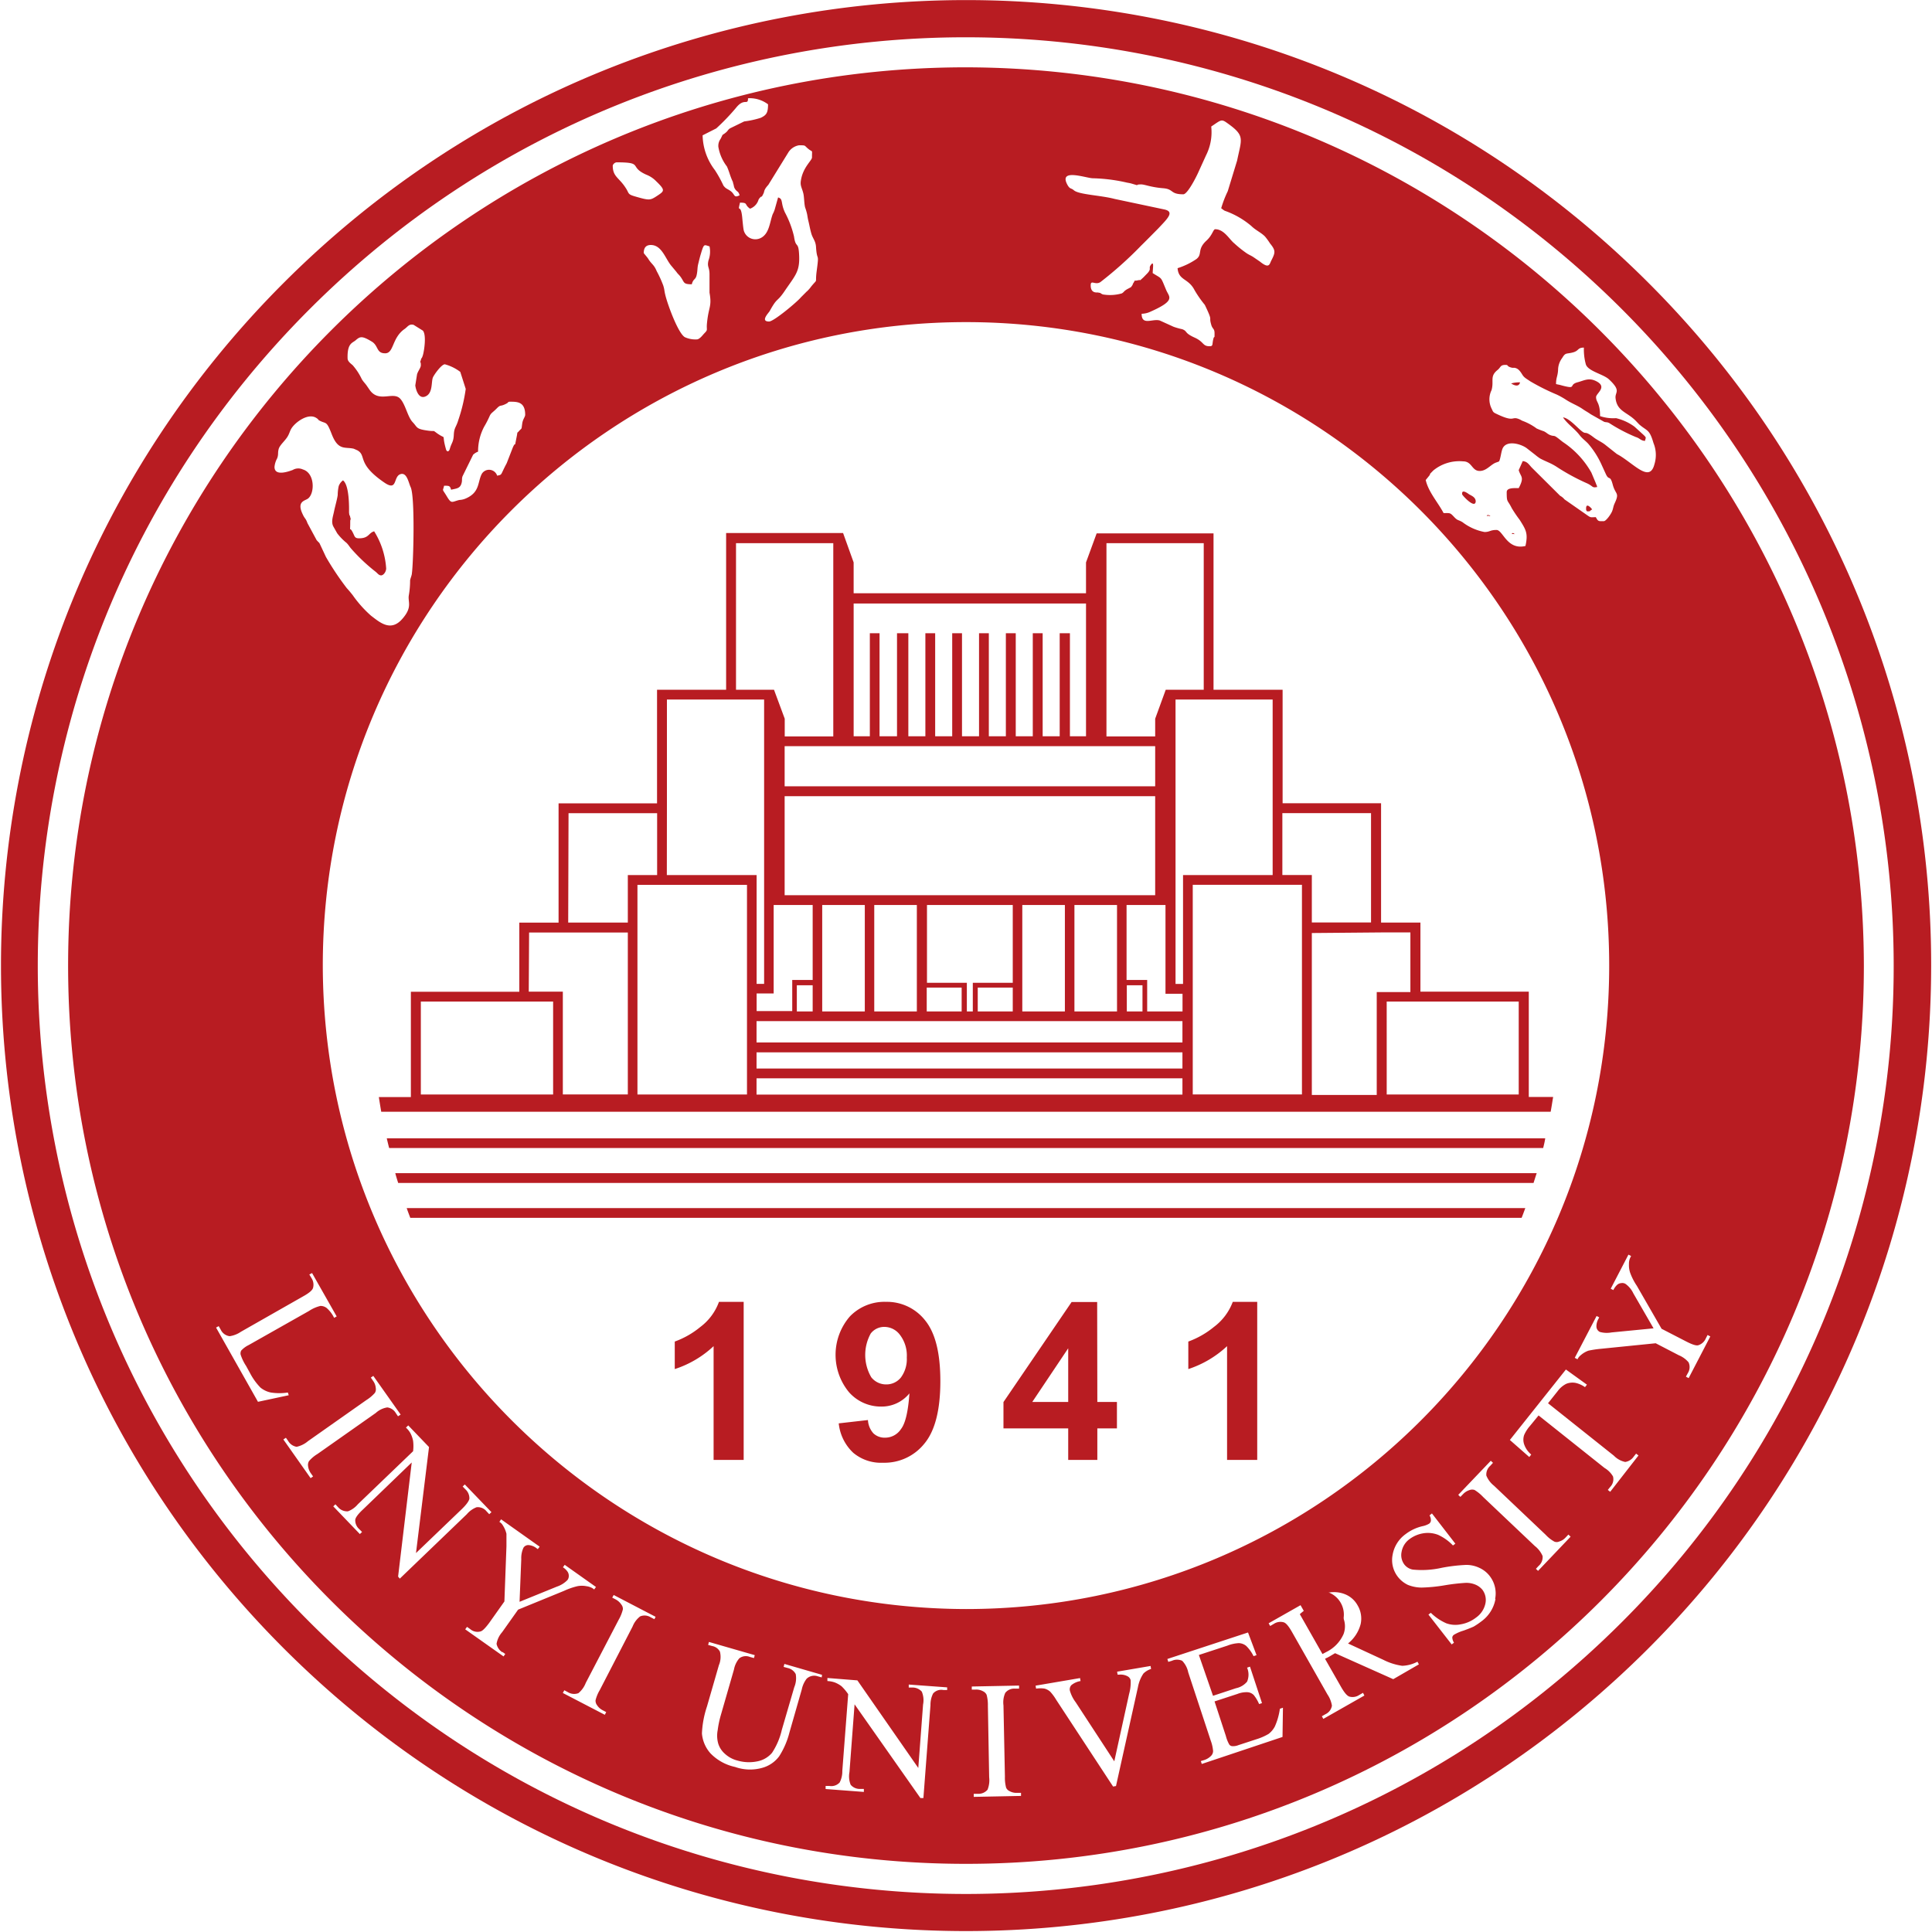
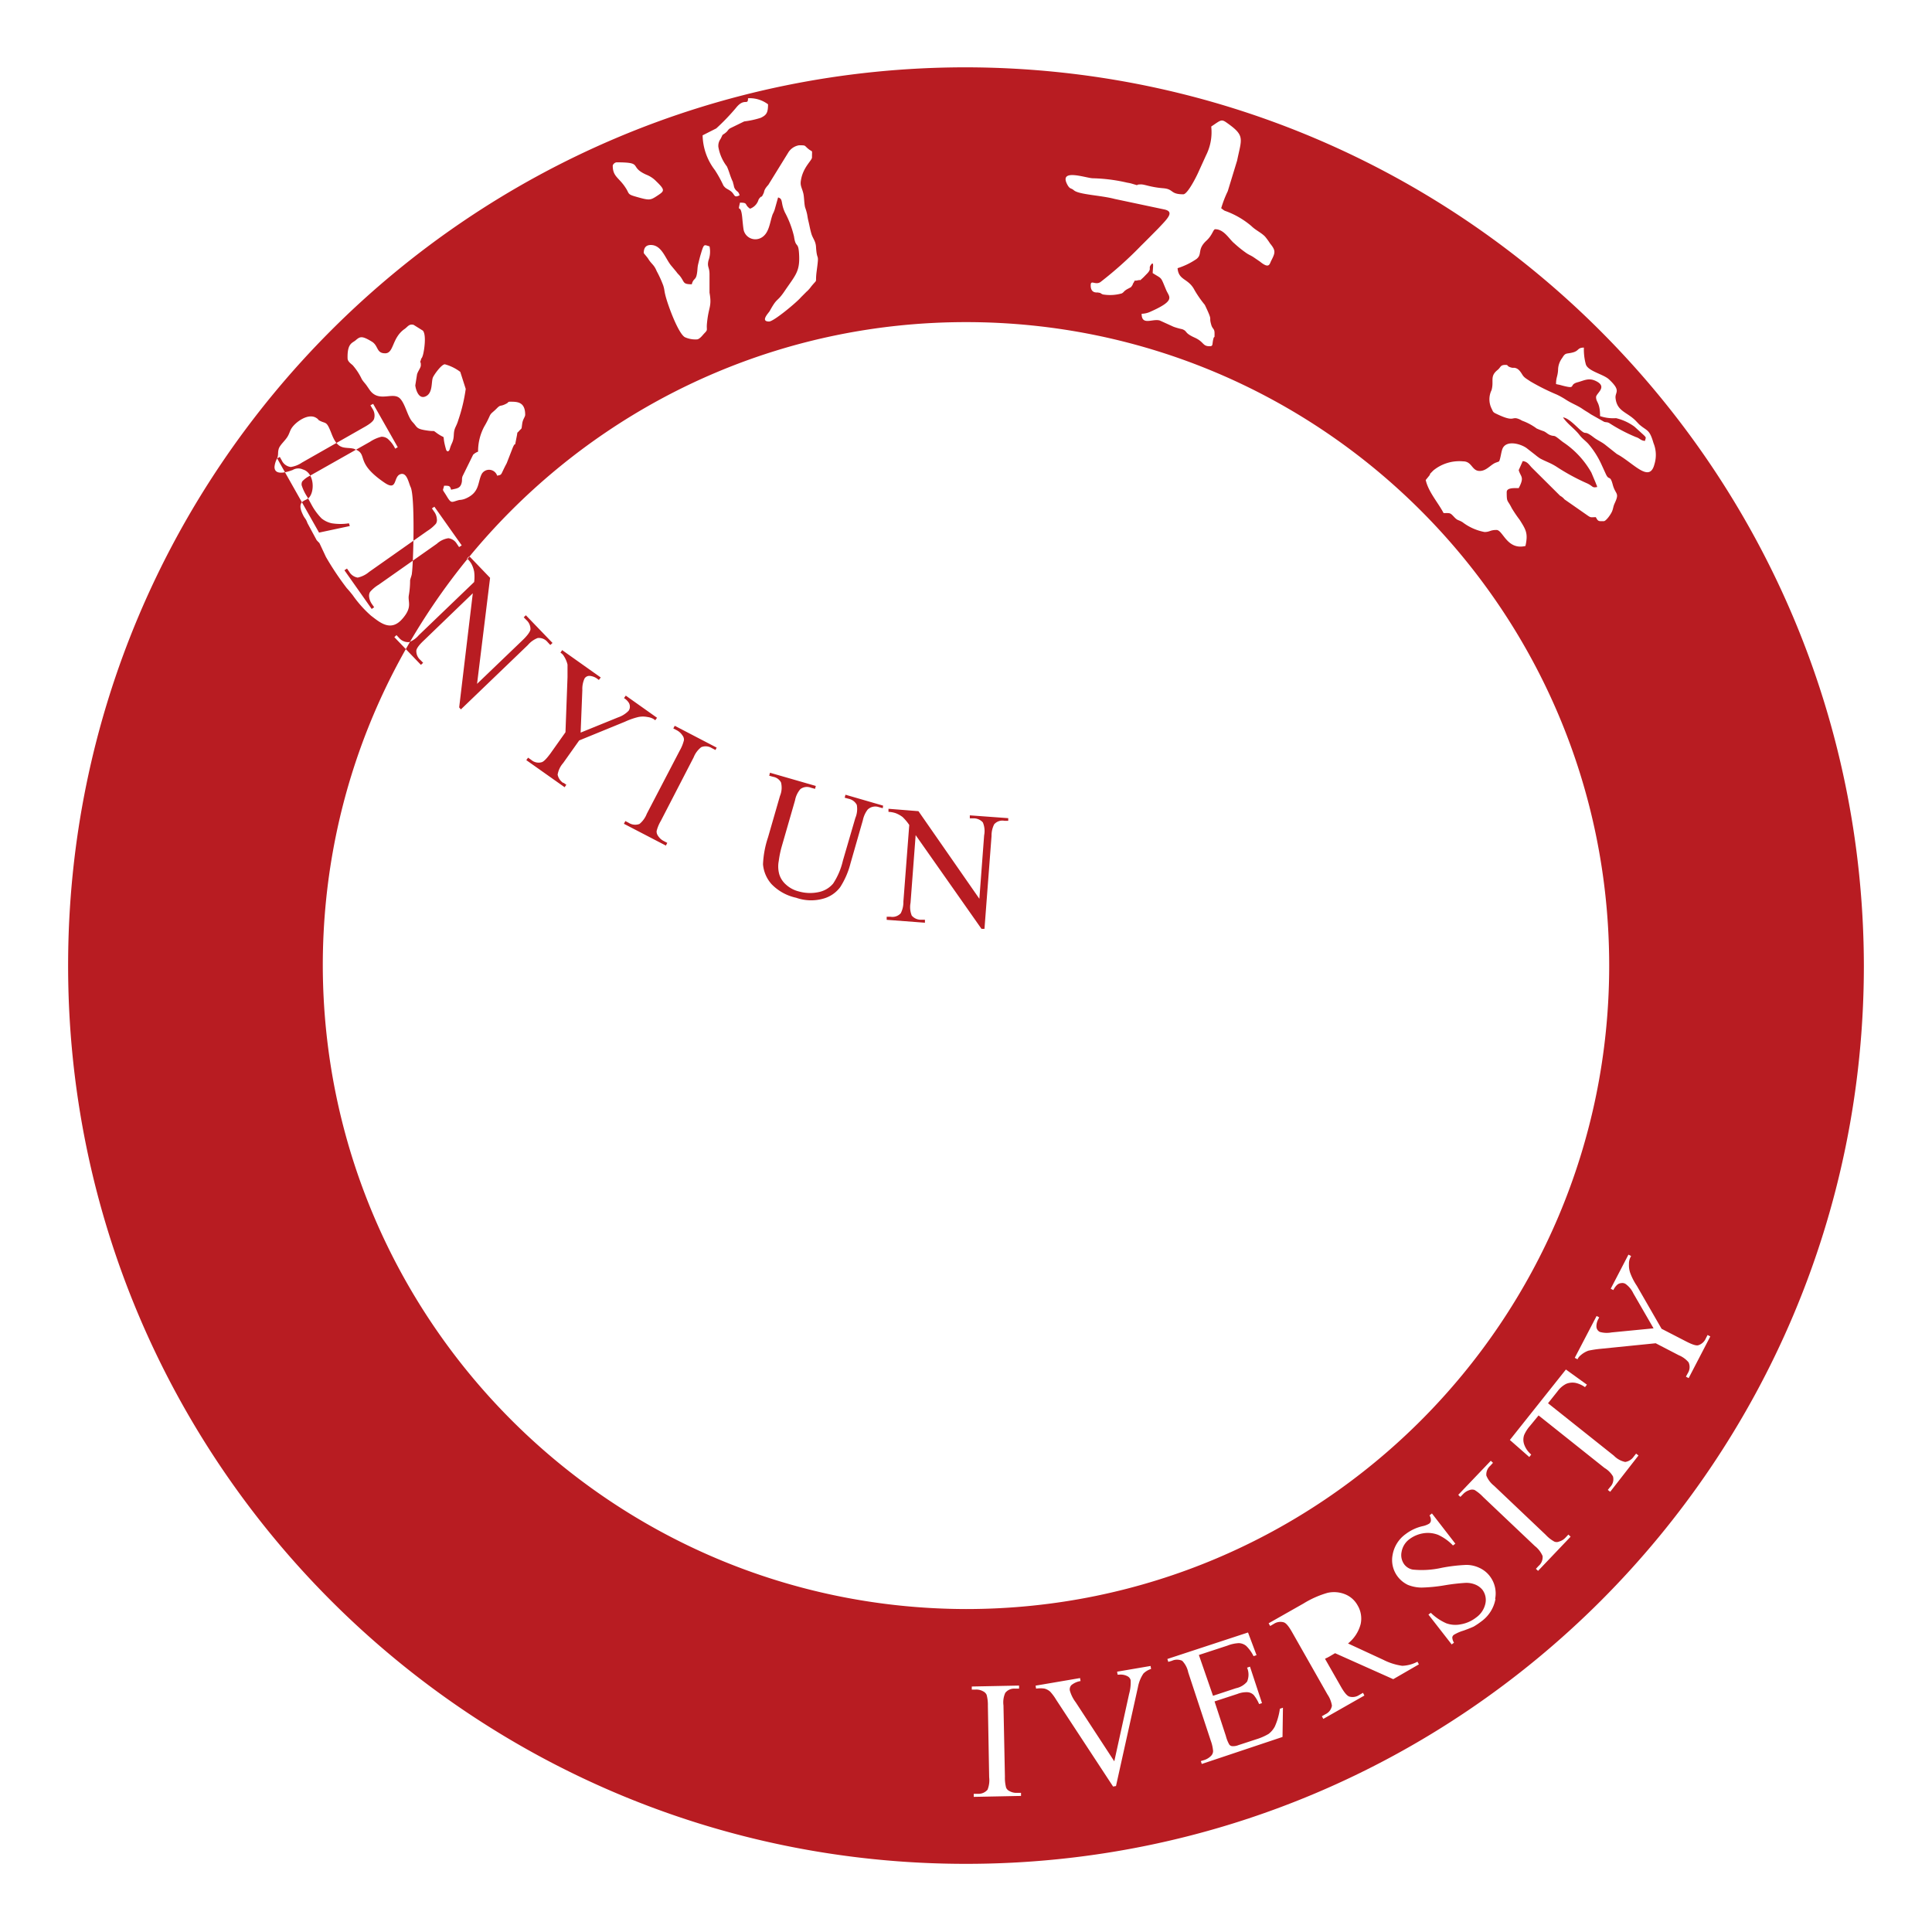
<svg xmlns="http://www.w3.org/2000/svg" width="779" height="779" fill="none">
-   <path fill="#B81C22" d="M535.224 641.875a9.27 9.27 0 0 0-7.316 1.169 26.7 26.7 0 0 0-4.155 3.058l9.101 16.012.996-.516c.206 0 .447-.206.618-.309a14.7 14.7 0 0 0 6.869-7.147c1.718-5.006-.944-10.459-5.952-12.18q-.13-.045-.264-.087z" />
-   <path fill="#B81C22" d="M664.67 114.04c-151.973-152.02-398.36-152.004-550.314.036-151.958 152.04-151.941 398.527.034 550.549 151.975 152.018 398.362 152.005 550.32-.038 72.96-72.997 113.94-171.994 113.95-275.222A388.32 388.32 0 0 0 664.67 114.04m-10.71 539.999c-146.127 146.177-383.031 146.17-529.143-.013-146.115-146.185-146.11-383.189.014-529.365 146.122-146.175 383.027-146.168 529.139.015 70.19 70.227 109.61 165.481 109.58 264.792.09 99.262-39.35 194.47-109.59 264.571" />
-   <path fill="#B81C22" d="M489.442 535.051a35.3 35.3 0 0 1-10.304 5.875v11.099a42 42 0 0 0 15.627-9.243v45.87h12.158v-63.738h-9.857a22.44 22.44 0 0 1-7.624 10.137M442.388 524.983h-10.303l-27.477 40.339v10.617h26.103v12.713h11.746v-12.713h7.899v-10.652h-7.899zm-11.677 40.304h-14.494l14.494-21.646zM357.212 524.914a19.37 19.37 0 0 0-14.563 5.911c-7.535 8.744-7.666 21.65-.309 30.546a17.17 17.17 0 0 0 12.88 5.772 14.42 14.42 0 0 0 11.471-5.326c-.515 7.285-1.614 12.129-3.434 14.431a7.62 7.62 0 0 1-6.32 3.436 6.6 6.6 0 0 1-4.74-1.717 8.64 8.64 0 0 1-2.232-5.396l-11.781 1.341a18.93 18.93 0 0 0 5.839 11.854 17.4 17.4 0 0 0 12.021 4.02 20.61 20.61 0 0 0 16.692-7.731c4.259-5.12 6.422-13.537 6.422-25.117s-2.095-19.62-6.182-24.602a19.57 19.57 0 0 0-15.764-7.422m6.01 30.546a7.49 7.49 0 0 1-5.873 2.749 7.59 7.59 0 0 1-6.045-2.886 17.87 17.87 0 0 1-.206-17.66 6.87 6.87 0 0 1 5.564-2.646 7.87 7.87 0 0 1 6.217 3.229 13.75 13.75 0 0 1 2.747 9.106c.169 2.9-.683 5.769-2.404 8.108M282.373 535.051a34.7 34.7 0 0 1-10.303 5.875v11.099a41.6 41.6 0 0 0 15.661-9.243v45.87h12.124v-63.738h-9.96a22.05 22.05 0 0 1-7.522 10.137M595.02 202.208c0-1.65-1.48-2.234-2.65-2.886-.48-.345-3.12-2.337-2.81 0 .03.412 5.18 6.012 5.46 2.886M600.1 207.945c1.82.55 0-.618-.48-.171s.45.171.48.171" />
-   <path fill="#B81C22" d="M389.496 27.144c-199.945 0-362.034 162.156-362.034 362.187 0 200.029 162.089 362.187 362.034 362.187 199.934 0 362.014-162.138 362.034-362.153-.36-199.886-162.23-361.843-362.034-362.22M576.34 191.727c.37-.549.17-.446.37-.79l1.21-1.236a16.55 16.55 0 0 1 12.02-3.677c3.81 0 3.43 4.226 7.14 3.849 2.23-.241 3.67-2.062 5.39-3.025.72-.412 1.24-.446 1.99-.824.62-1.237.83-4.055 1.48-5.36 1.68-3.23 7.18-1.718 9.58 0l3.61 2.817c.59.498 1.21.957 1.85 1.375 2.37 1.271 4.09 1.752 6.46 3.23a85.3 85.3 0 0 0 12.64 6.872c2.44 1.202 1.79 1.821 3.92 1.408-.38-1.477 0 0-.55-1.546l-1.79-4.261a36 36 0 0 0-11.44-12.3c-.75-.55-1.54-1.238-2.3-1.787-1.51-1.134-1.23-.412-2.92-1.065-1.13-.482-1.37-.962-2.5-1.512-1-.327-1.97-.705-2.92-1.133a22.8 22.8 0 0 0-5.19-2.887 5.7 5.7 0 0 1-1.37-.653c-3.95-1.856-1.65 1.547-9.96-2.508-1.21-.584-1.1-.928-1.65-1.993a8.41 8.41 0 0 1 0-7.422c1.06-3.78-.83-5.497 2.4-8.108 1.38-1.1 1.03-2.062 3.2-2.062 1.27 0 .44.412 1.88.927 1.45.515 1.28 0 2.41.412 1.13.414 1.82 1.478 2.57 2.68.76 1.203 1.69 1.581 3.1 2.578a88 88 0 0 0 10.71 5.36 31 31 0 0 1 3.64 2.028c2.34 1.545 4.71 2.336 6.87 3.847 1.13.791 2.06 1.238 3.2 2.062l5.42 3.058c1.1.31.86 0 1.96.447a66.7 66.7 0 0 0 10.85 5.703c1.69.516 1.82 1.41 3.64 1.547.38-1.478.59-1.237-.44-2.302l-3.78-3.437a20.6 20.6 0 0 0-7.45-3.435 16.6 16.6 0 0 1-6.43-.825c0-5.635-1.61-5.463-1.61-7.663 0-1.579 4.98-4.192-.31-6.597-2.85-1.271-4.67 0-7.28.654-3.64 1.064 0 2.886-6.25 1.236-.89-.275-1.51-.343-2.3-.549 0-2.68.65-2.989.82-5.635a8.15 8.15 0 0 1 1.68-4.913c1.34-2.268 1.65-1.513 4.26-2.199 2.61-.688 1.75-1.925 4.47-1.959-.08 2.319.19 4.637.82 6.872 1.07 2.749 7.11 3.848 9.34 5.978 5.05 4.742 2.31 4.982 2.61 7.559.59 5.361 4.64 5.533 8.14 9.106l1.38 1.443c3.23 2.817 4.12 1.821 5.77 7.525 1.12 2.72 1.25 5.746.38 8.556-1.86 7.25-7.53.549-13.91-3.437l-1.27-.721-4.81-3.814c-1.45-1.1-3.09-1.787-4.43-2.818-4.71-3.641-2.3 0-6.49-3.986-1.41-1.305-4.06-3.951-5.95-4.122 1.82 2.714 4.67 4.535 6.63 7.078 1.14 1.477 2.13 2.096 3.44 3.435a35.2 35.2 0 0 1 5.25 8.075l2.03 4.432c1.27 2.611 1.61 0 2.71 4.124s2.85 3.057.76 7.524c-.59 1.306-.52 1.856-.97 3.058-.44 1.203-2.47 4.123-3.43 4.123-2.03 0-2.23.206-3.19-1.614-1.89 0-1.89.275-3.13-.55l-9.51-6.631a5.7 5.7 0 0 0-1.75-1.444l-11.3-11.236c-1.17-1.167-1.82-2.576-3.78-2.748l-1.62 3.642c.79 2.818 2.44 2.646 0 7.25-1.89 0-4.84-.206-4.84 1.615 0 4.363.28 2.921 2.03 6.46a53 53 0 0 0 3.19 4.707c2.61 4.123 3.44 5.497 2.34 10.548-7.46 1.787-9.07-6.459-11.68-6.459s-2.65.824-4.84.824a20.94 20.94 0 0 1-8.9-3.986c-1.89-1.099-1.85-.481-3.43-2.165-1.58-1.683-1.55-1.476-4.16-1.476-2.23-4.261-6.11-8.488-7.21-13.332zM440.671 71.881c4.626.112 9.232.7 13.738 1.752 0 0 1.374.24 1.683.344 4.396 1.271.721.378 4.053.378 1.442 0 3.778 1.133 8.895 1.546 4.294.343 2.714 2.44 8.072 2.44 1.717 0 5.289-7.113 6.044-8.831l3.126-6.872a20.65 20.65 0 0 0 2.095-11.614c3.95-2.645 4.053-3.126 6.354-1.477 7.35 5.188 5.941 6.185 4.087 15.187l-3.778 12.37a44.4 44.4 0 0 0-2.645 6.871c.618.413.756.619 1.408.997a33.8 33.8 0 0 1 10.785 6.185c1.751 1.718 3.812 2.542 5.461 4.191a26.5 26.5 0 0 1 2.026 2.784c2.37 2.885 2.164 3.711.55 6.871-.756 1.41-.756 3.609-4.637.447l-2.61-1.786c-.996-.654-1.821-.928-2.817-1.615a46 46 0 0 1-4.911-3.952c-1.923-1.512-4.053-5.67-7.659-5.67-.824 0-1.065 2.269-3.434 4.502-4.053 3.676-1.58 5.532-4.156 7.525a28.7 28.7 0 0 1-7.591 3.676c.412 5.086 4.362 3.952 6.869 8.899a45 45 0 0 0 4.122 5.911c3.434 7.181 1.477 4.225 2.576 7.971.481 1.821 1.339 1.478 1.339 3.435 0 2.543 0 .894-.412 2.028-.687 2.508 0 3.23-1.614 3.23-2.851 0-2.164-1.718-5.908-3.436-4.464-1.993-2.816-2.577-5.117-3.436a27 27 0 0 1-3.435-.962l-5.598-2.543c-2.919-.859-7.315 2.233-7.315-2.714a8.7 8.7 0 0 0 3.606-.859c10.304-4.57 7.487-5.876 6.319-8.659-2.404-5.669-1.442-4.329-5.46-6.872 0-1.752.652-5.085-.653-3.436s.55 1.512-1.855 3.882c-.549.551-1.099 1.169-1.614 1.616-1.546 1.374-.206.446-1.958.858-1.751.413-.721-.515-1.717 1.1-.481.687 0 .309-.549 1.065-.55.757 0 .275-.584.654-.584.377-1.271.618-2.027 1.167-.755.55-.79.894-1.511 1.272a17.2 17.2 0 0 1-7.659.412c-1.786-.825 0-.378-2.061-.79-.515 0-2.816.309-2.816-2.852 0-2.44 1.786 0 3.881-1.305a153 153 0 0 0 15.868-14.123c.652-.687 1.099-1.099 1.82-1.82l1.82-1.822 3.778-3.814c3.847-4.088 6.869-6.872 2.37-7.765l-19.955-4.226c-5.426-1.443-14.253-1.718-16.314-3.436-1.167-1.031-1.511-.413-2.472-1.924-4.259-7.319 7.452-2.955 10.097-2.955M317.989 61.264a6.35 6.35 0 0 1 4.156-2.68c2.954 0 1.992 0 3.812 1.477 1.821 1.477 1.443 0 1.443 3.436 0 1.203-3.641 3.917-4.465 9.243-.378 2.13.378 2.852.962 5.188.378 1.512.309 3.917.721 5.67.34.918.615 1.86.824 2.817.172.928.241 1.615.515 2.714.447 1.787.687 3.436 1.237 5.223.549 1.787 1.648 2.817 1.82 5.05.412 6.702 1.374 1.718.275 9.931-.721 5.532.687 2.646-2.232 6.22a11.5 11.5 0 0 1-1.306 1.545l-.206.206-.206.206a2.2 2.2 0 0 0-.412.378l-2.026 2.027c-1.34 1.684-10.888 9.724-12.811 9.724-3.641 0-.206-3.435.24-4.191 3.126-5.67 2.782-3.437 5.702-7.594 4.739-7.043 6.628-8.246 6.147-15.633-.309-5.017-1.339-1.959-2.026-6.873a39.6 39.6 0 0 0-3.641-9.655c-1.854-3.951-.618-5.463-2.781-6.081l-1.34 4.776c-.206.68-.484 1.336-.824 1.958-1.202 3.196-1.34 7.697-4.637 9.518a4.84 4.84 0 0 1-7.075-3.093c-.206-1.03-.481-3.95-.584-5.085-.618-6.219-2.026-1.271-.893-5.978 3.435 0 1.58.755 4.053 2.44a5.53 5.53 0 0 0 3.022-2.647c.515-.996.206-.927.996-1.82.79-.894.447.309 1.305-1.478.516-1.03.172-.928.79-2.062.354-.57.77-1.1 1.237-1.58zm-29.193-9.484a87 87 0 0 0 7.899-8.212c3.435-4.398 4.912-.79 4.912-3.951a12.26 12.26 0 0 1 8.071 2.44c0 3.435-.618 4.363-2.988 5.463a37 37 0 0 1-6.629 1.443l-5.701 2.783c-1.065.721-.687.962-2.061 1.993-1.374 1.03-.584 0-1.752 2.268a4.7 4.7 0 0 0-.893 3.23 17.7 17.7 0 0 0 3.435 7.868c1.168 2.645 1.099 3.436 2.473 6.39v.275c.446 1.1.206 1.615.961 2.646.756 1.031 1.237.653 1.683 2.337-2.541 1.237-1.683-.413-3.812-1.856-1.236-.859-1.717-.756-2.713-2.096a48 48 0 0 0-3.435-6.219 23.78 23.78 0 0 1-4.945-14.019zm-16.074 57.828c.653.961.996 1.064 1.649 1.958 1.683 2.268.927 3.058 4.568 3.058.583-2.336 1.511-1.684 1.957-3.71.447-2.027.206-2.784.653-4.57.446-1.787.687-2.853 1.099-4.158 1.236-4.157 1.271-3.436 3.434-2.852a10.3 10.3 0 0 1-.412 5.669c-.652 2.68.412 2.612.412 5.601v7.388c1.031 5.772-.377 5.497-1.03 12.438-.275 2.852.55 2.371-1.168 4.088-.652.722-1.854 2.337-2.953 2.337a10.3 10.3 0 0 1-4.774-.893c-2.748-1.513-7.11-13.538-7.934-17.18-.412-1.684-.275-2.027-.79-3.643a43.5 43.5 0 0 0-2.645-5.806c-1.133-2.749-2.095-2.783-3.434-5.016-.412-.653-1.786-2.165-1.786-2.303 0-1.993.79-3.23 2.851-3.23 4.499 0 5.873 5.67 8.38 8.522zM248.68 65.456c11.06 0 4.637 1.717 11.918 4.982 1.474.57 2.81 1.45 3.916 2.577 3.812 3.676 3.434 3.985.515 5.91-2.92 1.924-3.16 1.958-9.102.24-3.056-.893-2.164-1.237-3.675-3.436-2.644-4.158-5.186-4.432-5.186-8.934.103-.652.927-1.34 1.614-1.34m-55.914 116.651a21.2 21.2 0 0 1 2.439-10.033 39 39 0 0 0 2.198-4.261c.584-1.34 1.236-1.443 2.919-3.161s1.236-.481 4.018-1.993c.653-.343.378-.687 1.34-.687 2.851 0 6.079 0 6.079 5.257 0 .928-.962 1.718-1.202 3.643-.378 2.645 0 1.442-1.408 3.057-.824.996-.378-.206-.721 1.65-1.271 6.425-.206 1.614-1.649 4.845l-2.473 6.356c-2.679 4.983-1.648 4.535-3.847 5.017a3.432 3.432 0 0 0-6.113-.86c-1.855 3.265-.687 7.491-6.491 10.033a7.1 7.1 0 0 1-2.611.619c-3.159.756-3.159 1.752-5.117-1.512s-1.614-1.752-1.065-4.226c2.095 0 2.37 0 2.817 1.615 2.129-.515 3.64-.447 4.224-2.646.344-1.168 0-1.718.412-2.817l4.259-8.659a5.9 5.9 0 0 1 1.992-1.237M143.48 137.13c1.718-1.443 2.439-1.821 6.457.619 2.714 1.649 1.752 4.707 5.358 4.707 3.607 0 2.645-6.22 7.865-9.827 1.202-.825 1.752-2.13 3.607-1.649l3.743 2.336c1.511 1.753.515 8.212 0 9.896-.515 1.683-.446.652-.824 1.958-.618 1.925 0-.275 0 2.131 0 .996-1.305 2.542-1.546 3.744l-.686 4.33c0 .515.996 6.254 4.464 4.295 2.645-1.478 1.924-5.806 2.645-7.49.447-1.066 3.435-5.291 4.808-5.291a18.1 18.1 0 0 1 6.217 3.057l2.198 6.872a67 67 0 0 1-3.022 12.644c-.825 2.818-1.649 2.886-1.786 5.876-.138 2.99-.893 3.093-1.615 5.669-.343 1.238-1.27 1.341-1.579 0-1.924-6.872.618-3.435-3.435-6.219-2.129-1.546-.618-.721-3.675-1.133-5.083-.687-4.224-1.272-6.285-3.437s-2.885-7.181-5.049-9.483c-2.885-3.058-8.655 1.924-12.399-3.676l-.996-1.444c-.721-1.064-1.305-1.511-2.06-2.714a24 24 0 0 0-3.675-5.635c-.687-.618-2.061-1.512-2.061-2.783-.172-6.288 2.061-6.15 3.331-7.353m-31.735 47.692c.619-1.615.172-2.131.619-3.78.446-1.65 2.747-3.436 3.709-5.223.618-1.065.824-2.061 1.408-3.023 1.511-2.474 6.56-6.254 9.857-4.398 1.511.893.481.721 1.855 1.374 2.404 1.134 2.507 0 4.533 5.222 2.645 6.872 5.358 5.086 8.93 5.945l1.408.618c3.95 2.199-.481 5.291 11.059 13.126 5.152 3.435 3.435-2.337 6.183-3.437s3.434 3.437 4.259 5.154c1.854 3.849 1.099 30.924.515 34.738 0 .756-.618 2.096-.722 2.852a35 35 0 0 1-.515 6.048c-.481 2.68 1.614 4.673-2.61 9.483-4.705 5.429-9.136 1.374-12.639-1.272a47 47 0 0 1-7.384-8.28c-.928-1.169-1.374-1.718-2.404-2.851a116 116 0 0 1-8.381-12.543l-2.576-5.497c-.446-.652 0 0-.584-.652l-.583-.62-3.71-6.871c-.755-2.096-1.03-1.649-1.854-3.436-2.679-5.429.893-5.532 2.095-6.494 2.782-2.165 2.747-10.308-2.095-11.717a4.39 4.39 0 0 0-4.087.207c-1.752.652-7.35 2.645-7.35-1.238a8.9 8.9 0 0 1 1.064-3.435M87.12 535.292l1.064-.585.825 1.443a4.6 4.6 0 0 0 3.606 2.612 10.8 10.8 0 0 0 4.534-1.787l24.934-14.19c2.439-1.34 3.813-2.475 4.122-3.437a4.84 4.84 0 0 0-.618-4.02l-.859-1.442 1.099-.584 9.926 17.488-1.031.584a12.5 12.5 0 0 0-3.022-3.986 4.03 4.03 0 0 0-2.507-.824 14.4 14.4 0 0 0-4.603 2.027l-24.316 13.745a10 10 0 0 0-3.022 2.233 2.5 2.5 0 0 0-.241 1.58 18.9 18.9 0 0 0 2.233 4.639l1.545 2.817a24.7 24.7 0 0 0 4.225 5.876 9.7 9.7 0 0 0 4.19 1.993 22.6 22.6 0 0 0 6.869 0l.343 1.099-12.398 2.646zm40.905 50.955a14.2 14.2 0 0 0-3.435 2.886 3.1 3.1 0 0 0-.377 1.959 6.25 6.25 0 0 0 1.064 2.851l.962 1.375-.996.687-10.99-15.599 1.03-.688.893 1.272a4.85 4.85 0 0 0 3.434 2.371 10.5 10.5 0 0 0 4.568-2.268l23.527-16.561a15.5 15.5 0 0 0 3.434-2.886c.361-.57.495-1.258.378-1.925a5.65 5.65 0 0 0-1.064-2.92l-.928-1.341.996-.686 11.025 15.599-1.065.687-.893-1.306a4.64 4.64 0 0 0-3.434-2.268 8.9 8.9 0 0 0-4.637 2.234zm32.491 49.444 5.495-46.008-19.714 19.001c-1.992 1.855-2.988 3.264-3.057 4.157a4.74 4.74 0 0 0 1.649 3.746l1.099 1.133-.893.826-10.716-11.168.859-.824 1.03 1.099a4.8 4.8 0 0 0 4.053 1.718 9.6 9.6 0 0 0 3.949-2.817l22.291-21.406a16.5 16.5 0 0 0 0-4.192 11.3 11.3 0 0 0-1.065-3.058 8.8 8.8 0 0 0-1.82-2.268l.927-.894 8.38 8.728-5.255 42.744 18.478-17.73c1.992-1.924 2.988-3.436 3.057-4.26a4.88 4.88 0 0 0-1.649-3.746l-1.064-1.099.858-.825 10.75 11.167-.893.824-1.064-1.133a4.54 4.54 0 0 0-4.019-1.684 9.8 9.8 0 0 0-3.95 2.817l-27.029 25.976zm42.039 30.374 1.167.825-.687.996-15.455-10.926.721-.997 1.271.894a4.49 4.49 0 0 0 4.259.927c.79-.24 1.923-1.408 3.434-3.436l6.114-8.624.824-22.196v-5.085a10.8 10.8 0 0 0-1.477-3.437 3.7 3.7 0 0 0-1.374-1.374l.687-1.031 15.559 11.03-.756.996-.79-.584a6 6 0 0 0-2.713-1.03 2.3 2.3 0 0 0-2.267 1.03 10.1 10.1 0 0 0-.893 4.638l-.687 17.18 15.044-6.115a10.75 10.75 0 0 0 4.258-2.646 2.7 2.7 0 0 0 .55-1.615 3 3 0 0 0-.447-1.684 6.2 6.2 0 0 0-1.923-1.856l.721-.996 12.605 8.934-.721.996-.653-.481a6.5 6.5 0 0 0-2.473-.824 9.4 9.4 0 0 0-3.675 0 28.6 28.6 0 0 0-5.392 1.889l-18.478 7.56-6.457 9.104a9.37 9.37 0 0 0-2.232 4.673 5.2 5.2 0 0 0 2.336 3.403zm61.306-13.194-1.477-.756a4.66 4.66 0 0 0-4.259-.378 9.6 9.6 0 0 0-3.056 4.088l-13.258 25.667a15 15 0 0 0-1.683 4.089 2.98 2.98 0 0 0 .584 1.925 5.9 5.9 0 0 0 2.267 2.062l1.443.755-.55 1.099-16.932-8.795.584-1.1 1.373.721a4.85 4.85 0 0 0 4.328.447 10.03 10.03 0 0 0 2.954-4.123l13.291-25.495a16 16 0 0 0 1.683-4.192 2.74 2.74 0 0 0-.584-1.855 6.3 6.3 0 0 0-2.266-2.096l-1.443-.757.584-1.064 16.898 8.796zm67.454 23.468-1.614-.447a4.43 4.43 0 0 0-4.465.996 10.6 10.6 0 0 0-1.957 4.33l-4.981 17.385a32.7 32.7 0 0 1-4.155 9.587 12.7 12.7 0 0 1-6.869 4.638 18.06 18.06 0 0 1-10.888-.377 19.44 19.44 0 0 1-9.926-5.498 13.75 13.75 0 0 1-3.434-8.005 39.5 39.5 0 0 1 2.026-10.858l4.808-16.665a8.6 8.6 0 0 0 .413-5.497 4.43 4.43 0 0 0-3.126-2.234l-1.614-.446.309-1.203 18.478 5.325-.309 1.169-1.649-.446a4.36 4.36 0 0 0-4.259.549 9.6 9.6 0 0 0-2.163 4.536l-5.358 18.589a40 40 0 0 0-1.202 5.84 11.7 11.7 0 0 0 .24 5.498 9.04 9.04 0 0 0 2.61 3.986 11.8 11.8 0 0 0 5.118 2.783c2.624.765 5.395.872 8.071.309a10.3 10.3 0 0 0 5.873-3.436 28.2 28.2 0 0 0 3.95-9.277l5.014-17.18a9.34 9.34 0 0 0 .584-5.292 4.79 4.79 0 0 0-3.228-2.439l-1.649-.447.309-1.202 15.181 4.398zm50.591 5.085h-1.545a4.36 4.36 0 0 0-4.122 1.409 10 10 0 0 0-1.065 4.707l-2.85 37.452h-1.202l-26.549-37.795-2.061 27.315a9.17 9.17 0 0 0 .481 5.12 4.77 4.77 0 0 0 3.743 1.684h1.58v1.202l-15.421-1.168v-1.237h1.546a4.54 4.54 0 0 0 4.121-1.409 9.64 9.64 0 0 0 1.065-4.673l2.37-30.923a19.4 19.4 0 0 0-2.679-3.197 11.1 11.1 0 0 0-2.851-1.579 10.6 10.6 0 0 0-2.851-.516v-1.237l12.09.963 24.557 35.321 1.923-25.563a8.94 8.94 0 0 0-.515-5.224 4.98 4.98 0 0 0-3.743-1.648h-1.512v-1.203l15.49 1.134zM130.154 389.365c-.02-143.291 116.078-259.466 259.308-259.484 143.231-.019 259.358 116.125 259.378 259.415.02 143.292-116.079 259.465-259.309 259.486h-.035c-143.1-.286-259.039-116.256-259.342-259.417m262.468 335.146v-1.237h1.58a4.77 4.77 0 0 0 3.984-1.649c.635-1.602.862-3.34.652-5.051l-.515-28.759c.045-1.505-.13-3.01-.515-4.467a2.94 2.94 0 0 0-1.374-1.375 5.63 5.63 0 0 0-3.057-.721h-1.545v-1.237l19.062-.378v1.237h-1.615a4.53 4.53 0 0 0-3.949 1.718 9.3 9.3 0 0 0-.722 5.017l.584 28.759a15.4 15.4 0 0 0 .481 4.432c.278.629.78 1.13 1.408 1.409a5.7 5.7 0 0 0 2.988.688h1.615v1.236zm68.416-49.719a14.4 14.4 0 0 0-2.198 5.43l-8.861 39.925-1.168.207-22.943-34.979a20 20 0 0 0-2.404-3.264 5.6 5.6 0 0 0-2.267-1.237 10.9 10.9 0 0 0-3.434 0l-.206-1.203 17.928-3.058.206 1.203a7.7 7.7 0 0 0-3.744 1.683 2.54 2.54 0 0 0-.584 2.096 14.1 14.1 0 0 0 2.37 4.776l15.559 23.812 5.976-27.178c.505-1.798.714-3.667.618-5.533a2.44 2.44 0 0 0-1.236-1.58 5.95 5.95 0 0 0-3.435-.652h-.584l-.206-1.204 13.498-2.302.206 1.203a7.53 7.53 0 0 0-3.091 1.855m56.086 25.564-32.56 10.892-.377-1.168 1.477-.447a6.9 6.9 0 0 0 2.644-1.649 2.83 2.83 0 0 0 .824-1.959 16 16 0 0 0-.961-4.226l-9.067-27.488a9.4 9.4 0 0 0-2.439-4.673 4.99 4.99 0 0 0-4.121 0l-1.477.447-.378-1.168 32.525-10.686 3.434 9.139-1.202.413a15 15 0 0 0-2.988-4.157 4.97 4.97 0 0 0-2.919-1.1c-1.58.075-3.132.412-4.602.997l-11.54 3.779 5.701 16.458 9.273-3.058a7.9 7.9 0 0 0 4.465-2.645 7.2 7.2 0 0 0 0-5.636l1.168-.412 4.843 14.706-1.168.379a15 15 0 0 0-2.164-3.643 3.94 3.94 0 0 0-2.404-1.133 10 10 0 0 0-4.156.687l-9.239 3.023 4.568 13.95a13.8 13.8 0 0 0 1.374 3.436 1.61 1.61 0 0 0 1.168.653 5.65 5.65 0 0 0 2.507-.412l7.144-2.337a23.2 23.2 0 0 0 5.049-2.198 9.2 9.2 0 0 0 2.507-2.991 26.2 26.2 0 0 0 2.026-7.146l1.237-.413zm44.646-23.296-23.455-10.48-2.336 1.375-.824.447c-.309.12-.611.271-.893.446l6.354 11.133c1.374 2.44 2.507 3.779 3.435 4.088a4.77 4.77 0 0 0 3.979-.618l1.55-.893.55 1.099-16.555 9.415-.584-1.065 1.443-.825a4.6 4.6 0 0 0 2.61-3.436 11 11 0 0 0-1.786-4.501l-14.184-24.98c-1.374-2.44-2.473-3.813-3.435-4.123a4.83 4.83 0 0 0-4.018.619l-1.477.858-.618-1.099 14.116-8.006a38.7 38.7 0 0 1 9.616-4.26c2.288-.52 4.678-.35 6.869.481a10.03 10.03 0 0 1 5.293 4.604 10.37 10.37 0 0 1 1.2 7.525 14.77 14.77 0 0 1-5.085 7.799l14.255 6.597a24 24 0 0 0 7.62 2.406c2.14-.083 4.23-.646 6.12-1.65l.58 1.066zm41.22-32.332a14.26 14.26 0 0 1-5.7 9.037c-.99.762-2.02 1.463-3.1 2.095-.61.275-1.95.859-4.08 1.615a17.1 17.1 0 0 0-3.81 1.649c-.41.244-.67.663-.73 1.134.06.746.29 1.464.69 2.096l-.93.687-9.37-12.026.96-.721a21 21 0 0 0 6.22 4.226c1.89.684 3.94.824 5.9.412a13.8 13.8 0 0 0 6.12-2.714 9.27 9.27 0 0 0 3.77-5.67 6.84 6.84 0 0 0-1.23-5.566 7.4 7.4 0 0 0-2.75-2.027 9.5 9.5 0 0 0-4.12-.721c-2.7.171-5.4.48-8.07.927-3.15.557-6.35.88-9.55.962-1.88-.01-3.74-.37-5.5-1.065a11.24 11.24 0 0 1-4.05-3.23 10.99 10.99 0 0 1-2.16-8.83 13.04 13.04 0 0 1 5.29-8.452 17.8 17.8 0 0 1 6.87-3.197 8.7 8.7 0 0 0 2.54-.961c.42-.282.7-.732.75-1.238.03-.748-.15-1.49-.55-2.129l.97-.791 9.44 12.198-.96.722a19.4 19.4 0 0 0-6.01-4.295 11.5 11.5 0 0 0-5.94-.619 12.6 12.6 0 0 0-5.6 2.371 8.04 8.04 0 0 0-3.16 5.085 6.32 6.32 0 0 0 1.1 5.12 5.56 5.56 0 0 0 3.43 2.062c3.9.388 7.83.144 11.65-.723 3.26-.632 6.57-1.02 9.89-1.167 1.84 0 3.66.408 5.32 1.203a10.96 10.96 0 0 1 4.12 3.264 11.44 11.44 0 0 1 2.2 9.277zm17.17-11.339-.86-.824 1.07-1.169a4.6 4.6 0 0 0 1.61-4.021 10.34 10.34 0 0 0-3.13-4.019l-20.84-19.758a16.7 16.7 0 0 0-3.44-2.817 2.93 2.93 0 0 0-1.95 0 6.2 6.2 0 0 0-2.65 1.615l-1.13 1.168-.86-.824 13.12-13.744.89.825-1.1 1.202a4.67 4.67 0 0 0-1.58 3.952 10.1 10.1 0 0 0 3.09 4.089l20.85 19.791c1 1.078 2.15 1.996 3.44 2.714.62.278 1.33.278 1.95 0a5.6 5.6 0 0 0 2.61-1.615l1.14-1.202.89.858zm29.09-31.886-.96-.756.99-1.237a4.43 4.43 0 0 0 1.1-4.192 9.6 9.6 0 0 0-3.43-3.435l-26.58-21.166-3.44 4.191a14.1 14.1 0 0 0-2.37 3.677 5.8 5.8 0 0 0 0 3.814 9.3 9.3 0 0 0 2.85 4.088l-.79.997-7.83-6.872 22.6-28.415 8.48 6.115-.79.997c-1.1-.79-2.35-1.361-3.67-1.684a6.67 6.67 0 0 0-3.88.344 9.7 9.7 0 0 0-3.44 2.921l-3.91 4.913 26.58 21.165a8.9 8.9 0 0 0 4.54 2.509 5.08 5.08 0 0 0 3.43-2.164l.96-1.203.96.755zm30.53-46.42.76-1.408a4.58 4.58 0 0 0 .31-4.364 10.1 10.1 0 0 0-3.92-2.853l-9.34-4.845-22.12 2.234c-1.68.151-3.36.406-5.01.756a9.7 9.7 0 0 0-3.2 1.924c-.51.416-.92.945-1.2 1.546l-1.1-.584 8.8-16.87 1.06.549-.45.859a6 6 0 0 0-.68 2.853 2.49 2.49 0 0 0 1.37 2.163c1.53.434 3.14.503 4.71.207l16.96-1.649-8.14-14.088a9.85 9.85 0 0 0-3.19-3.848 2.48 2.48 0 0 0-1.65-.31c-.6.038-1.18.265-1.65.654a6.9 6.9 0 0 0-1.58 2.164l-1.06-.55 7.14-13.744 1.07.551-.38.755c-.35.8-.51 1.67-.48 2.543a9.4 9.4 0 0 0 .55 3.642 24.6 24.6 0 0 0 2.61 5.051l9.99 17.352 9.93 5.119c2.4 1.237 4.05 1.787 4.91 1.512a4.96 4.96 0 0 0 3.05-2.851l.66-1.272 1.1.584-8.73 16.802z" />
-   <path fill="#B81C22" d="M135.959 215.023a22.4 22.4 0 0 0 3.778 3.883c.79.79 1.168 1.513 1.786 2.234a72 72 0 0 0 9.96 9.415c.79.652 1.271 1.442 2.198 1.442s2.026-1.442 2.026-2.817a32.06 32.06 0 0 0-4.842-14.947c-2.301.619-2.061 2.818-6.079 2.818-1.924 0-1.718-.859-2.645-2.543-1.34-2.611-.927.893-.927-3.917 0-2.337.515 0 0-2.095-.344-1.444-.275-.001-.481-1.89 0-1.135.275-10.927-2.439-12.92a5.05 5.05 0 0 0-1.717 2.302 17.6 17.6 0 0 0-.412 3.643c-.206 1.58-1.03 4.467-1.408 6.253-.447 2.336-1.408 4.569-.275 6.528zM612.91 154.173c-1.22-.045-2.43.106-3.6.446 1.23.79 3.12 1.546 3.6-.446M535.602 646.617a9.38 9.38 0 0 0-7.316 1.134c-1.49.9-2.892 1.935-4.19 3.092l9.136 16.081.962-.515.652-.344a14.63 14.63 0 0 0 6.869-7.147 8.9 8.9 0 0 0-.652-7.697 9.17 9.17 0 0 0-5.461-4.604M610.17 215.264c1.06.412 0-.653-.45-.206-.45.446.45.206.45.206M641.97 205.402c-.52-.756-2.44-2.782-2.44-.412 0 .79 0 .686.41 1.202 1.72-.035.69-.035 2.03-.79M615.01 487.12H163.985c.446 1.305.961 2.645 1.442 3.916H613.53c.52-1.271 1-2.611 1.48-3.916M623.05 458.979H155.948c.309 1.305.618 2.645.962 3.916h465.31c.31-1.271.62-2.474.83-3.916M619.61 473.032H159.382c.344 1.339.756 2.646 1.168 3.951h457.79c.41-1.305.82-2.612 1.27-3.951M626.24 442.314h-9.82v-42.469h-43.69v-27.866h-15.87v-48.103h-39.702v-45.767h-27.854v-63.051h-47.122l-4.293 11.717v12.438h-93.694v-12.438l-4.259-11.855H292.78v63.189h-27.854v45.801h-39.704v48.103h-15.833v27.867h-43.721v42.468h-12.914a306 306 0 0 0 .961 5.91H625.24c.38-1.993.66-3.952 1-5.944m-160.463-81.365H316.375v-39.925h149.402zm-11.436 36.319h6.319v10.548h-6.319zm-3.95-32.367v42.915h-17.173v-42.915zm-21.02 0v42.915h-17.172v-42.915zm-36.131 31.37h-.996v11.545h-2.404v-11.545h-16.074v-31.37h34.586v31.37zm15.112 1.925v9.62h-14.116v-9.62zm-20.607 0v9.62h-14.082v-9.62zm-18.066-33.295v42.915h-17.173v-42.915zm-20.985 0v42.915h-17.173v-42.915zm-21.019 0v30.237h-8.243v12.541h-14.357v-7.113h6.87v-35.665zm0 32.367v10.548h-6.388v-10.548zm-22.634 37.52h171.727v6.563H305.041zm0-3.95v-6.529h171.727v6.529zm0-10.515v-8.589h171.727v8.589zm157.508-12.507v-12.678h-8.311v-30.237h15.695v35.803h6.869v7.112zm110.081-3.986h39.73v37.487h-53.23V403.83zm-15.87-27.865h11.92v24.052h-13.57v41.472h-26.171v-65.283zm-39.705-48.103h35.755v44.083h-23.871v-19.139h-11.884zm7.9 28.896v84.525h-44.031v-84.525h44.134zm-11.815-74.699v70.782h-36.131v43.877h-3.023V282.059zm-67.008-63.05h39.222v59.1h-15.318l-4.259 11.682v7.147h-19.645zm-101.937 24.327h93.694v53.533h-6.491v-41.541h-4.122v41.541h-6.869v-41.541h-3.984v41.541h-6.869v-41.541h-3.984v41.541h-6.869v-41.541h-3.95v41.541h-6.869v-41.541h-3.949v41.541h-6.87v-41.541h-3.949v41.541h-6.869v-41.541h-4.568v41.541h-7.041v-41.541h-3.915v41.541h-6.526zm0 57.518h121.582v16.184H316.375v-16.184zm-47.431-81.845h39.222v77.929h-19.577v-7.147l-4.327-11.682h-15.318zM268.91 323.91v-41.851h39.188v114.659h-3.023v-43.877h-36.2zm0 32.882h32.284v84.525h-44.168v-84.525zm-39.669-28.896h35.719v24.945h-11.815v19.138h-24.042zM213.339 376h39.806v65.283H226.94v-41.438h-13.738zm-43.653 27.83h53.338v37.487h-53.338z" />
+   <path fill="#B81C22" d="M389.496 27.144c-199.945 0-362.034 162.156-362.034 362.187 0 200.029 162.089 362.187 362.034 362.187 199.934 0 362.014-162.138 362.034-362.153-.36-199.886-162.23-361.843-362.034-362.22M576.34 191.727c.37-.549.17-.446.37-.79l1.21-1.236a16.55 16.55 0 0 1 12.02-3.677c3.81 0 3.43 4.226 7.14 3.849 2.23-.241 3.67-2.062 5.39-3.025.72-.412 1.24-.446 1.99-.824.62-1.237.83-4.055 1.48-5.36 1.68-3.23 7.18-1.718 9.58 0l3.61 2.817c.59.498 1.21.957 1.85 1.375 2.37 1.271 4.09 1.752 6.46 3.23a85.3 85.3 0 0 0 12.64 6.872c2.44 1.202 1.79 1.821 3.92 1.408-.38-1.477 0 0-.55-1.546l-1.79-4.261a36 36 0 0 0-11.44-12.3c-.75-.55-1.54-1.238-2.3-1.787-1.51-1.134-1.23-.412-2.92-1.065-1.13-.482-1.37-.962-2.5-1.512-1-.327-1.97-.705-2.92-1.133a22.8 22.8 0 0 0-5.19-2.887 5.7 5.7 0 0 1-1.37-.653c-3.95-1.856-1.65 1.547-9.96-2.508-1.21-.584-1.1-.928-1.65-1.993a8.41 8.41 0 0 1 0-7.422c1.06-3.78-.83-5.497 2.4-8.108 1.38-1.1 1.03-2.062 3.2-2.062 1.27 0 .44.412 1.88.927 1.45.515 1.28 0 2.41.412 1.13.414 1.82 1.478 2.57 2.68.76 1.203 1.69 1.581 3.1 2.578a88 88 0 0 0 10.71 5.36 31 31 0 0 1 3.64 2.028c2.34 1.545 4.71 2.336 6.87 3.847 1.13.791 2.06 1.238 3.2 2.062l5.42 3.058c1.1.31.86 0 1.96.447a66.7 66.7 0 0 0 10.85 5.703c1.69.516 1.82 1.41 3.64 1.547.38-1.478.59-1.237-.44-2.302l-3.78-3.437a20.6 20.6 0 0 0-7.45-3.435 16.6 16.6 0 0 1-6.43-.825c0-5.635-1.61-5.463-1.61-7.663 0-1.579 4.98-4.192-.31-6.597-2.85-1.271-4.67 0-7.28.654-3.64 1.064 0 2.886-6.25 1.236-.89-.275-1.51-.343-2.3-.549 0-2.68.65-2.989.82-5.635a8.15 8.15 0 0 1 1.68-4.913c1.34-2.268 1.65-1.513 4.26-2.199 2.61-.688 1.75-1.925 4.47-1.959-.08 2.319.19 4.637.82 6.872 1.07 2.749 7.11 3.848 9.34 5.978 5.05 4.742 2.31 4.982 2.61 7.559.59 5.361 4.64 5.533 8.14 9.106l1.38 1.443c3.23 2.817 4.12 1.821 5.77 7.525 1.12 2.72 1.25 5.746.38 8.556-1.86 7.25-7.53.549-13.91-3.437l-1.27-.721-4.81-3.814c-1.45-1.1-3.09-1.787-4.43-2.818-4.71-3.641-2.3 0-6.49-3.986-1.41-1.305-4.06-3.951-5.95-4.122 1.82 2.714 4.67 4.535 6.63 7.078 1.14 1.477 2.13 2.096 3.44 3.435a35.2 35.2 0 0 1 5.25 8.075l2.03 4.432c1.27 2.611 1.61 0 2.71 4.124s2.85 3.057.76 7.524c-.59 1.306-.52 1.856-.97 3.058-.44 1.203-2.47 4.123-3.43 4.123-2.03 0-2.23.206-3.19-1.614-1.89 0-1.89.275-3.13-.55l-9.51-6.631a5.7 5.7 0 0 0-1.75-1.444l-11.3-11.236c-1.17-1.167-1.82-2.576-3.78-2.748l-1.62 3.642c.79 2.818 2.44 2.646 0 7.25-1.89 0-4.84-.206-4.84 1.615 0 4.363.28 2.921 2.03 6.46a53 53 0 0 0 3.19 4.707c2.61 4.123 3.44 5.497 2.34 10.548-7.46 1.787-9.07-6.459-11.68-6.459s-2.65.824-4.84.824a20.94 20.94 0 0 1-8.9-3.986c-1.89-1.099-1.85-.481-3.43-2.165-1.58-1.683-1.55-1.476-4.16-1.476-2.23-4.261-6.11-8.488-7.21-13.332zM440.671 71.881c4.626.112 9.232.7 13.738 1.752 0 0 1.374.24 1.683.344 4.396 1.271.721.378 4.053.378 1.442 0 3.778 1.133 8.895 1.546 4.294.343 2.714 2.44 8.072 2.44 1.717 0 5.289-7.113 6.044-8.831l3.126-6.872a20.65 20.65 0 0 0 2.095-11.614c3.95-2.645 4.053-3.126 6.354-1.477 7.35 5.188 5.941 6.185 4.087 15.187l-3.778 12.37a44.4 44.4 0 0 0-2.645 6.871c.618.413.756.619 1.408.997a33.8 33.8 0 0 1 10.785 6.185c1.751 1.718 3.812 2.542 5.461 4.191a26.5 26.5 0 0 1 2.026 2.784c2.37 2.885 2.164 3.711.55 6.871-.756 1.41-.756 3.609-4.637.447l-2.61-1.786c-.996-.654-1.821-.928-2.817-1.615a46 46 0 0 1-4.911-3.952c-1.923-1.512-4.053-5.67-7.659-5.67-.824 0-1.065 2.269-3.434 4.502-4.053 3.676-1.58 5.532-4.156 7.525a28.7 28.7 0 0 1-7.591 3.676c.412 5.086 4.362 3.952 6.869 8.899a45 45 0 0 0 4.122 5.911c3.434 7.181 1.477 4.225 2.576 7.971.481 1.821 1.339 1.478 1.339 3.435 0 2.543 0 .894-.412 2.028-.687 2.508 0 3.23-1.614 3.23-2.851 0-2.164-1.718-5.908-3.436-4.464-1.993-2.816-2.577-5.117-3.436a27 27 0 0 1-3.435-.962l-5.598-2.543c-2.919-.859-7.315 2.233-7.315-2.714a8.7 8.7 0 0 0 3.606-.859c10.304-4.57 7.487-5.876 6.319-8.659-2.404-5.669-1.442-4.329-5.46-6.872 0-1.752.652-5.085-.653-3.436s.55 1.512-1.855 3.882c-.549.551-1.099 1.169-1.614 1.616-1.546 1.374-.206.446-1.958.858-1.751.413-.721-.515-1.717 1.1-.481.687 0 .309-.549 1.065-.55.757 0 .275-.584.654-.584.377-1.271.618-2.027 1.167-.755.55-.79.894-1.511 1.272a17.2 17.2 0 0 1-7.659.412c-1.786-.825 0-.378-2.061-.79-.515 0-2.816.309-2.816-2.852 0-2.44 1.786 0 3.881-1.305a153 153 0 0 0 15.868-14.123c.652-.687 1.099-1.099 1.82-1.82l1.82-1.822 3.778-3.814c3.847-4.088 6.869-6.872 2.37-7.765l-19.955-4.226c-5.426-1.443-14.253-1.718-16.314-3.436-1.167-1.031-1.511-.413-2.472-1.924-4.259-7.319 7.452-2.955 10.097-2.955M317.989 61.264a6.35 6.35 0 0 1 4.156-2.68c2.954 0 1.992 0 3.812 1.477 1.821 1.477 1.443 0 1.443 3.436 0 1.203-3.641 3.917-4.465 9.243-.378 2.13.378 2.852.962 5.188.378 1.512.309 3.917.721 5.67.34.918.615 1.86.824 2.817.172.928.241 1.615.515 2.714.447 1.787.687 3.436 1.237 5.223.549 1.787 1.648 2.817 1.82 5.05.412 6.702 1.374 1.718.275 9.931-.721 5.532.687 2.646-2.232 6.22a11.5 11.5 0 0 1-1.306 1.545l-.206.206-.206.206a2.2 2.2 0 0 0-.412.378l-2.026 2.027c-1.34 1.684-10.888 9.724-12.811 9.724-3.641 0-.206-3.435.24-4.191 3.126-5.67 2.782-3.437 5.702-7.594 4.739-7.043 6.628-8.246 6.147-15.633-.309-5.017-1.339-1.959-2.026-6.873a39.6 39.6 0 0 0-3.641-9.655c-1.854-3.951-.618-5.463-2.781-6.081l-1.34 4.776c-.206.68-.484 1.336-.824 1.958-1.202 3.196-1.34 7.697-4.637 9.518a4.84 4.84 0 0 1-7.075-3.093c-.206-1.03-.481-3.95-.584-5.085-.618-6.219-2.026-1.271-.893-5.978 3.435 0 1.58.755 4.053 2.44a5.53 5.53 0 0 0 3.022-2.647c.515-.996.206-.927.996-1.82.79-.894.447.309 1.305-1.478.516-1.03.172-.928.79-2.062.354-.57.77-1.1 1.237-1.58zm-29.193-9.484a87 87 0 0 0 7.899-8.212c3.435-4.398 4.912-.79 4.912-3.951a12.26 12.26 0 0 1 8.071 2.44c0 3.435-.618 4.363-2.988 5.463a37 37 0 0 1-6.629 1.443l-5.701 2.783c-1.065.721-.687.962-2.061 1.993-1.374 1.03-.584 0-1.752 2.268a4.7 4.7 0 0 0-.893 3.23 17.7 17.7 0 0 0 3.435 7.868c1.168 2.645 1.099 3.436 2.473 6.39v.275c.446 1.1.206 1.615.961 2.646.756 1.031 1.237.653 1.683 2.337-2.541 1.237-1.683-.413-3.812-1.856-1.236-.859-1.717-.756-2.713-2.096a48 48 0 0 0-3.435-6.219 23.78 23.78 0 0 1-4.945-14.019zm-16.074 57.828c.653.961.996 1.064 1.649 1.958 1.683 2.268.927 3.058 4.568 3.058.583-2.336 1.511-1.684 1.957-3.71.447-2.027.206-2.784.653-4.57.446-1.787.687-2.853 1.099-4.158 1.236-4.157 1.271-3.436 3.434-2.852a10.3 10.3 0 0 1-.412 5.669c-.652 2.68.412 2.612.412 5.601v7.388c1.031 5.772-.377 5.497-1.03 12.438-.275 2.852.55 2.371-1.168 4.088-.652.722-1.854 2.337-2.953 2.337a10.3 10.3 0 0 1-4.774-.893c-2.748-1.513-7.11-13.538-7.934-17.18-.412-1.684-.275-2.027-.79-3.643a43.5 43.5 0 0 0-2.645-5.806c-1.133-2.749-2.095-2.783-3.434-5.016-.412-.653-1.786-2.165-1.786-2.303 0-1.993.79-3.23 2.851-3.23 4.499 0 5.873 5.67 8.38 8.522zM248.68 65.456c11.06 0 4.637 1.717 11.918 4.982 1.474.57 2.81 1.45 3.916 2.577 3.812 3.676 3.434 3.985.515 5.91-2.92 1.924-3.16 1.958-9.102.24-3.056-.893-2.164-1.237-3.675-3.436-2.644-4.158-5.186-4.432-5.186-8.934.103-.652.927-1.34 1.614-1.34m-55.914 116.651a21.2 21.2 0 0 1 2.439-10.033 39 39 0 0 0 2.198-4.261c.584-1.34 1.236-1.443 2.919-3.161s1.236-.481 4.018-1.993c.653-.343.378-.687 1.34-.687 2.851 0 6.079 0 6.079 5.257 0 .928-.962 1.718-1.202 3.643-.378 2.645 0 1.442-1.408 3.057-.824.996-.378-.206-.721 1.65-1.271 6.425-.206 1.614-1.649 4.845l-2.473 6.356c-2.679 4.983-1.648 4.535-3.847 5.017a3.432 3.432 0 0 0-6.113-.86c-1.855 3.265-.687 7.491-6.491 10.033a7.1 7.1 0 0 1-2.611.619c-3.159.756-3.159 1.752-5.117-1.512s-1.614-1.752-1.065-4.226c2.095 0 2.37 0 2.817 1.615 2.129-.515 3.64-.447 4.224-2.646.344-1.168 0-1.718.412-2.817l4.259-8.659a5.9 5.9 0 0 1 1.992-1.237M143.48 137.13c1.718-1.443 2.439-1.821 6.457.619 2.714 1.649 1.752 4.707 5.358 4.707 3.607 0 2.645-6.22 7.865-9.827 1.202-.825 1.752-2.13 3.607-1.649l3.743 2.336c1.511 1.753.515 8.212 0 9.896-.515 1.683-.446.652-.824 1.958-.618 1.925 0-.275 0 2.131 0 .996-1.305 2.542-1.546 3.744l-.686 4.33c0 .515.996 6.254 4.464 4.295 2.645-1.478 1.924-5.806 2.645-7.49.447-1.066 3.435-5.291 4.808-5.291a18.1 18.1 0 0 1 6.217 3.057l2.198 6.872a67 67 0 0 1-3.022 12.644c-.825 2.818-1.649 2.886-1.786 5.876-.138 2.99-.893 3.093-1.615 5.669-.343 1.238-1.27 1.341-1.579 0-1.924-6.872.618-3.435-3.435-6.219-2.129-1.546-.618-.721-3.675-1.133-5.083-.687-4.224-1.272-6.285-3.437s-2.885-7.181-5.049-9.483c-2.885-3.058-8.655 1.924-12.399-3.676l-.996-1.444c-.721-1.064-1.305-1.511-2.06-2.714a24 24 0 0 0-3.675-5.635c-.687-.618-2.061-1.512-2.061-2.783-.172-6.288 2.061-6.15 3.331-7.353m-31.735 47.692c.619-1.615.172-2.131.619-3.78.446-1.65 2.747-3.436 3.709-5.223.618-1.065.824-2.061 1.408-3.023 1.511-2.474 6.56-6.254 9.857-4.398 1.511.893.481.721 1.855 1.374 2.404 1.134 2.507 0 4.533 5.222 2.645 6.872 5.358 5.086 8.93 5.945l1.408.618c3.95 2.199-.481 5.291 11.059 13.126 5.152 3.435 3.435-2.337 6.183-3.437s3.434 3.437 4.259 5.154c1.854 3.849 1.099 30.924.515 34.738 0 .756-.618 2.096-.722 2.852a35 35 0 0 1-.515 6.048c-.481 2.68 1.614 4.673-2.61 9.483-4.705 5.429-9.136 1.374-12.639-1.272a47 47 0 0 1-7.384-8.28c-.928-1.169-1.374-1.718-2.404-2.851a116 116 0 0 1-8.381-12.543l-2.576-5.497c-.446-.652 0 0-.584-.652l-.583-.62-3.71-6.871c-.755-2.096-1.03-1.649-1.854-3.436-2.679-5.429.893-5.532 2.095-6.494 2.782-2.165 2.747-10.308-2.095-11.717a4.39 4.39 0 0 0-4.087.207c-1.752.652-7.35 2.645-7.35-1.238a8.9 8.9 0 0 1 1.064-3.435l1.064-.585.825 1.443a4.6 4.6 0 0 0 3.606 2.612 10.8 10.8 0 0 0 4.534-1.787l24.934-14.19c2.439-1.34 3.813-2.475 4.122-3.437a4.84 4.84 0 0 0-.618-4.02l-.859-1.442 1.099-.584 9.926 17.488-1.031.584a12.5 12.5 0 0 0-3.022-3.986 4.03 4.03 0 0 0-2.507-.824 14.4 14.4 0 0 0-4.603 2.027l-24.316 13.745a10 10 0 0 0-3.022 2.233 2.5 2.5 0 0 0-.241 1.58 18.9 18.9 0 0 0 2.233 4.639l1.545 2.817a24.7 24.7 0 0 0 4.225 5.876 9.7 9.7 0 0 0 4.19 1.993 22.6 22.6 0 0 0 6.869 0l.343 1.099-12.398 2.646zm40.905 50.955a14.2 14.2 0 0 0-3.435 2.886 3.1 3.1 0 0 0-.377 1.959 6.25 6.25 0 0 0 1.064 2.851l.962 1.375-.996.687-10.99-15.599 1.03-.688.893 1.272a4.85 4.85 0 0 0 3.434 2.371 10.5 10.5 0 0 0 4.568-2.268l23.527-16.561a15.5 15.5 0 0 0 3.434-2.886c.361-.57.495-1.258.378-1.925a5.65 5.65 0 0 0-1.064-2.92l-.928-1.341.996-.686 11.025 15.599-1.065.687-.893-1.306a4.64 4.64 0 0 0-3.434-2.268 8.9 8.9 0 0 0-4.637 2.234zm32.491 49.444 5.495-46.008-19.714 19.001c-1.992 1.855-2.988 3.264-3.057 4.157a4.74 4.74 0 0 0 1.649 3.746l1.099 1.133-.893.826-10.716-11.168.859-.824 1.03 1.099a4.8 4.8 0 0 0 4.053 1.718 9.6 9.6 0 0 0 3.949-2.817l22.291-21.406a16.5 16.5 0 0 0 0-4.192 11.3 11.3 0 0 0-1.065-3.058 8.8 8.8 0 0 0-1.82-2.268l.927-.894 8.38 8.728-5.255 42.744 18.478-17.73c1.992-1.924 2.988-3.436 3.057-4.26a4.88 4.88 0 0 0-1.649-3.746l-1.064-1.099.858-.825 10.75 11.167-.893.824-1.064-1.133a4.54 4.54 0 0 0-4.019-1.684 9.8 9.8 0 0 0-3.95 2.817l-27.029 25.976zm42.039 30.374 1.167.825-.687.996-15.455-10.926.721-.997 1.271.894a4.49 4.49 0 0 0 4.259.927c.79-.24 1.923-1.408 3.434-3.436l6.114-8.624.824-22.196v-5.085a10.8 10.8 0 0 0-1.477-3.437 3.7 3.7 0 0 0-1.374-1.374l.687-1.031 15.559 11.03-.756.996-.79-.584a6 6 0 0 0-2.713-1.03 2.3 2.3 0 0 0-2.267 1.03 10.1 10.1 0 0 0-.893 4.638l-.687 17.18 15.044-6.115a10.75 10.75 0 0 0 4.258-2.646 2.7 2.7 0 0 0 .55-1.615 3 3 0 0 0-.447-1.684 6.2 6.2 0 0 0-1.923-1.856l.721-.996 12.605 8.934-.721.996-.653-.481a6.5 6.5 0 0 0-2.473-.824 9.4 9.4 0 0 0-3.675 0 28.6 28.6 0 0 0-5.392 1.889l-18.478 7.56-6.457 9.104a9.37 9.37 0 0 0-2.232 4.673 5.2 5.2 0 0 0 2.336 3.403zm61.306-13.194-1.477-.756a4.66 4.66 0 0 0-4.259-.378 9.6 9.6 0 0 0-3.056 4.088l-13.258 25.667a15 15 0 0 0-1.683 4.089 2.98 2.98 0 0 0 .584 1.925 5.9 5.9 0 0 0 2.267 2.062l1.443.755-.55 1.099-16.932-8.795.584-1.1 1.373.721a4.85 4.85 0 0 0 4.328.447 10.03 10.03 0 0 0 2.954-4.123l13.291-25.495a16 16 0 0 0 1.683-4.192 2.74 2.74 0 0 0-.584-1.855 6.3 6.3 0 0 0-2.266-2.096l-1.443-.757.584-1.064 16.898 8.796zm67.454 23.468-1.614-.447a4.43 4.43 0 0 0-4.465.996 10.6 10.6 0 0 0-1.957 4.33l-4.981 17.385a32.7 32.7 0 0 1-4.155 9.587 12.7 12.7 0 0 1-6.869 4.638 18.06 18.06 0 0 1-10.888-.377 19.44 19.44 0 0 1-9.926-5.498 13.75 13.75 0 0 1-3.434-8.005 39.5 39.5 0 0 1 2.026-10.858l4.808-16.665a8.6 8.6 0 0 0 .413-5.497 4.43 4.43 0 0 0-3.126-2.234l-1.614-.446.309-1.203 18.478 5.325-.309 1.169-1.649-.446a4.36 4.36 0 0 0-4.259.549 9.6 9.6 0 0 0-2.163 4.536l-5.358 18.589a40 40 0 0 0-1.202 5.84 11.7 11.7 0 0 0 .24 5.498 9.04 9.04 0 0 0 2.61 3.986 11.8 11.8 0 0 0 5.118 2.783c2.624.765 5.395.872 8.071.309a10.3 10.3 0 0 0 5.873-3.436 28.2 28.2 0 0 0 3.95-9.277l5.014-17.18a9.34 9.34 0 0 0 .584-5.292 4.79 4.79 0 0 0-3.228-2.439l-1.649-.447.309-1.202 15.181 4.398zm50.591 5.085h-1.545a4.36 4.36 0 0 0-4.122 1.409 10 10 0 0 0-1.065 4.707l-2.85 37.452h-1.202l-26.549-37.795-2.061 27.315a9.17 9.17 0 0 0 .481 5.12 4.77 4.77 0 0 0 3.743 1.684h1.58v1.202l-15.421-1.168v-1.237h1.546a4.54 4.54 0 0 0 4.121-1.409 9.64 9.64 0 0 0 1.065-4.673l2.37-30.923a19.4 19.4 0 0 0-2.679-3.197 11.1 11.1 0 0 0-2.851-1.579 10.6 10.6 0 0 0-2.851-.516v-1.237l12.09.963 24.557 35.321 1.923-25.563a8.94 8.94 0 0 0-.515-5.224 4.98 4.98 0 0 0-3.743-1.648h-1.512v-1.203l15.49 1.134zM130.154 389.365c-.02-143.291 116.078-259.466 259.308-259.484 143.231-.019 259.358 116.125 259.378 259.415.02 143.292-116.079 259.465-259.309 259.486h-.035c-143.1-.286-259.039-116.256-259.342-259.417m262.468 335.146v-1.237h1.58a4.77 4.77 0 0 0 3.984-1.649c.635-1.602.862-3.34.652-5.051l-.515-28.759c.045-1.505-.13-3.01-.515-4.467a2.94 2.94 0 0 0-1.374-1.375 5.63 5.63 0 0 0-3.057-.721h-1.545v-1.237l19.062-.378v1.237h-1.615a4.53 4.53 0 0 0-3.949 1.718 9.3 9.3 0 0 0-.722 5.017l.584 28.759a15.4 15.4 0 0 0 .481 4.432c.278.629.78 1.13 1.408 1.409a5.7 5.7 0 0 0 2.988.688h1.615v1.236zm68.416-49.719a14.4 14.4 0 0 0-2.198 5.43l-8.861 39.925-1.168.207-22.943-34.979a20 20 0 0 0-2.404-3.264 5.6 5.6 0 0 0-2.267-1.237 10.9 10.9 0 0 0-3.434 0l-.206-1.203 17.928-3.058.206 1.203a7.7 7.7 0 0 0-3.744 1.683 2.54 2.54 0 0 0-.584 2.096 14.1 14.1 0 0 0 2.37 4.776l15.559 23.812 5.976-27.178c.505-1.798.714-3.667.618-5.533a2.44 2.44 0 0 0-1.236-1.58 5.95 5.95 0 0 0-3.435-.652h-.584l-.206-1.204 13.498-2.302.206 1.203a7.53 7.53 0 0 0-3.091 1.855m56.086 25.564-32.56 10.892-.377-1.168 1.477-.447a6.9 6.9 0 0 0 2.644-1.649 2.83 2.83 0 0 0 .824-1.959 16 16 0 0 0-.961-4.226l-9.067-27.488a9.4 9.4 0 0 0-2.439-4.673 4.99 4.99 0 0 0-4.121 0l-1.477.447-.378-1.168 32.525-10.686 3.434 9.139-1.202.413a15 15 0 0 0-2.988-4.157 4.97 4.97 0 0 0-2.919-1.1c-1.58.075-3.132.412-4.602.997l-11.54 3.779 5.701 16.458 9.273-3.058a7.9 7.9 0 0 0 4.465-2.645 7.2 7.2 0 0 0 0-5.636l1.168-.412 4.843 14.706-1.168.379a15 15 0 0 0-2.164-3.643 3.94 3.94 0 0 0-2.404-1.133 10 10 0 0 0-4.156.687l-9.239 3.023 4.568 13.95a13.8 13.8 0 0 0 1.374 3.436 1.61 1.61 0 0 0 1.168.653 5.65 5.65 0 0 0 2.507-.412l7.144-2.337a23.2 23.2 0 0 0 5.049-2.198 9.2 9.2 0 0 0 2.507-2.991 26.2 26.2 0 0 0 2.026-7.146l1.237-.413zm44.646-23.296-23.455-10.48-2.336 1.375-.824.447c-.309.12-.611.271-.893.446l6.354 11.133c1.374 2.44 2.507 3.779 3.435 4.088a4.77 4.77 0 0 0 3.979-.618l1.55-.893.55 1.099-16.555 9.415-.584-1.065 1.443-.825a4.6 4.6 0 0 0 2.61-3.436 11 11 0 0 0-1.786-4.501l-14.184-24.98c-1.374-2.44-2.473-3.813-3.435-4.123a4.83 4.83 0 0 0-4.018.619l-1.477.858-.618-1.099 14.116-8.006a38.7 38.7 0 0 1 9.616-4.26c2.288-.52 4.678-.35 6.869.481a10.03 10.03 0 0 1 5.293 4.604 10.37 10.37 0 0 1 1.2 7.525 14.77 14.77 0 0 1-5.085 7.799l14.255 6.597a24 24 0 0 0 7.62 2.406c2.14-.083 4.23-.646 6.12-1.65l.58 1.066zm41.22-32.332a14.26 14.26 0 0 1-5.7 9.037c-.99.762-2.02 1.463-3.1 2.095-.61.275-1.95.859-4.08 1.615a17.1 17.1 0 0 0-3.81 1.649c-.41.244-.67.663-.73 1.134.06.746.29 1.464.69 2.096l-.93.687-9.37-12.026.96-.721a21 21 0 0 0 6.22 4.226c1.89.684 3.94.824 5.9.412a13.8 13.8 0 0 0 6.12-2.714 9.27 9.27 0 0 0 3.77-5.67 6.84 6.84 0 0 0-1.23-5.566 7.4 7.4 0 0 0-2.75-2.027 9.5 9.5 0 0 0-4.12-.721c-2.7.171-5.4.48-8.07.927-3.15.557-6.35.88-9.55.962-1.88-.01-3.74-.37-5.5-1.065a11.24 11.24 0 0 1-4.05-3.23 10.99 10.99 0 0 1-2.16-8.83 13.04 13.04 0 0 1 5.29-8.452 17.8 17.8 0 0 1 6.87-3.197 8.7 8.7 0 0 0 2.54-.961c.42-.282.7-.732.75-1.238.03-.748-.15-1.49-.55-2.129l.97-.791 9.44 12.198-.96.722a19.4 19.4 0 0 0-6.01-4.295 11.5 11.5 0 0 0-5.94-.619 12.6 12.6 0 0 0-5.6 2.371 8.04 8.04 0 0 0-3.16 5.085 6.32 6.32 0 0 0 1.1 5.12 5.56 5.56 0 0 0 3.43 2.062c3.9.388 7.83.144 11.65-.723 3.26-.632 6.57-1.02 9.89-1.167 1.84 0 3.66.408 5.32 1.203a10.96 10.96 0 0 1 4.12 3.264 11.44 11.44 0 0 1 2.2 9.277zm17.17-11.339-.86-.824 1.07-1.169a4.6 4.6 0 0 0 1.61-4.021 10.34 10.34 0 0 0-3.13-4.019l-20.84-19.758a16.7 16.7 0 0 0-3.44-2.817 2.93 2.93 0 0 0-1.95 0 6.2 6.2 0 0 0-2.65 1.615l-1.13 1.168-.86-.824 13.12-13.744.89.825-1.1 1.202a4.67 4.67 0 0 0-1.58 3.952 10.1 10.1 0 0 0 3.09 4.089l20.85 19.791c1 1.078 2.15 1.996 3.44 2.714.62.278 1.33.278 1.95 0a5.6 5.6 0 0 0 2.61-1.615l1.14-1.202.89.858zm29.09-31.886-.96-.756.99-1.237a4.43 4.43 0 0 0 1.1-4.192 9.6 9.6 0 0 0-3.43-3.435l-26.58-21.166-3.44 4.191a14.1 14.1 0 0 0-2.37 3.677 5.8 5.8 0 0 0 0 3.814 9.3 9.3 0 0 0 2.85 4.088l-.79.997-7.83-6.872 22.6-28.415 8.48 6.115-.79.997c-1.1-.79-2.35-1.361-3.67-1.684a6.67 6.67 0 0 0-3.88.344 9.7 9.7 0 0 0-3.44 2.921l-3.91 4.913 26.58 21.165a8.9 8.9 0 0 0 4.54 2.509 5.08 5.08 0 0 0 3.43-2.164l.96-1.203.96.755zm30.53-46.42.76-1.408a4.58 4.58 0 0 0 .31-4.364 10.1 10.1 0 0 0-3.92-2.853l-9.34-4.845-22.12 2.234c-1.68.151-3.36.406-5.01.756a9.7 9.7 0 0 0-3.2 1.924c-.51.416-.92.945-1.2 1.546l-1.1-.584 8.8-16.87 1.06.549-.45.859a6 6 0 0 0-.68 2.853 2.49 2.49 0 0 0 1.37 2.163c1.53.434 3.14.503 4.71.207l16.96-1.649-8.14-14.088a9.85 9.85 0 0 0-3.19-3.848 2.48 2.48 0 0 0-1.65-.31c-.6.038-1.18.265-1.65.654a6.9 6.9 0 0 0-1.58 2.164l-1.06-.55 7.14-13.744 1.07.551-.38.755c-.35.8-.51 1.67-.48 2.543a9.4 9.4 0 0 0 .55 3.642 24.6 24.6 0 0 0 2.61 5.051l9.99 17.352 9.93 5.119c2.4 1.237 4.05 1.787 4.91 1.512a4.96 4.96 0 0 0 3.05-2.851l.66-1.272 1.1.584-8.73 16.802z" />
</svg>